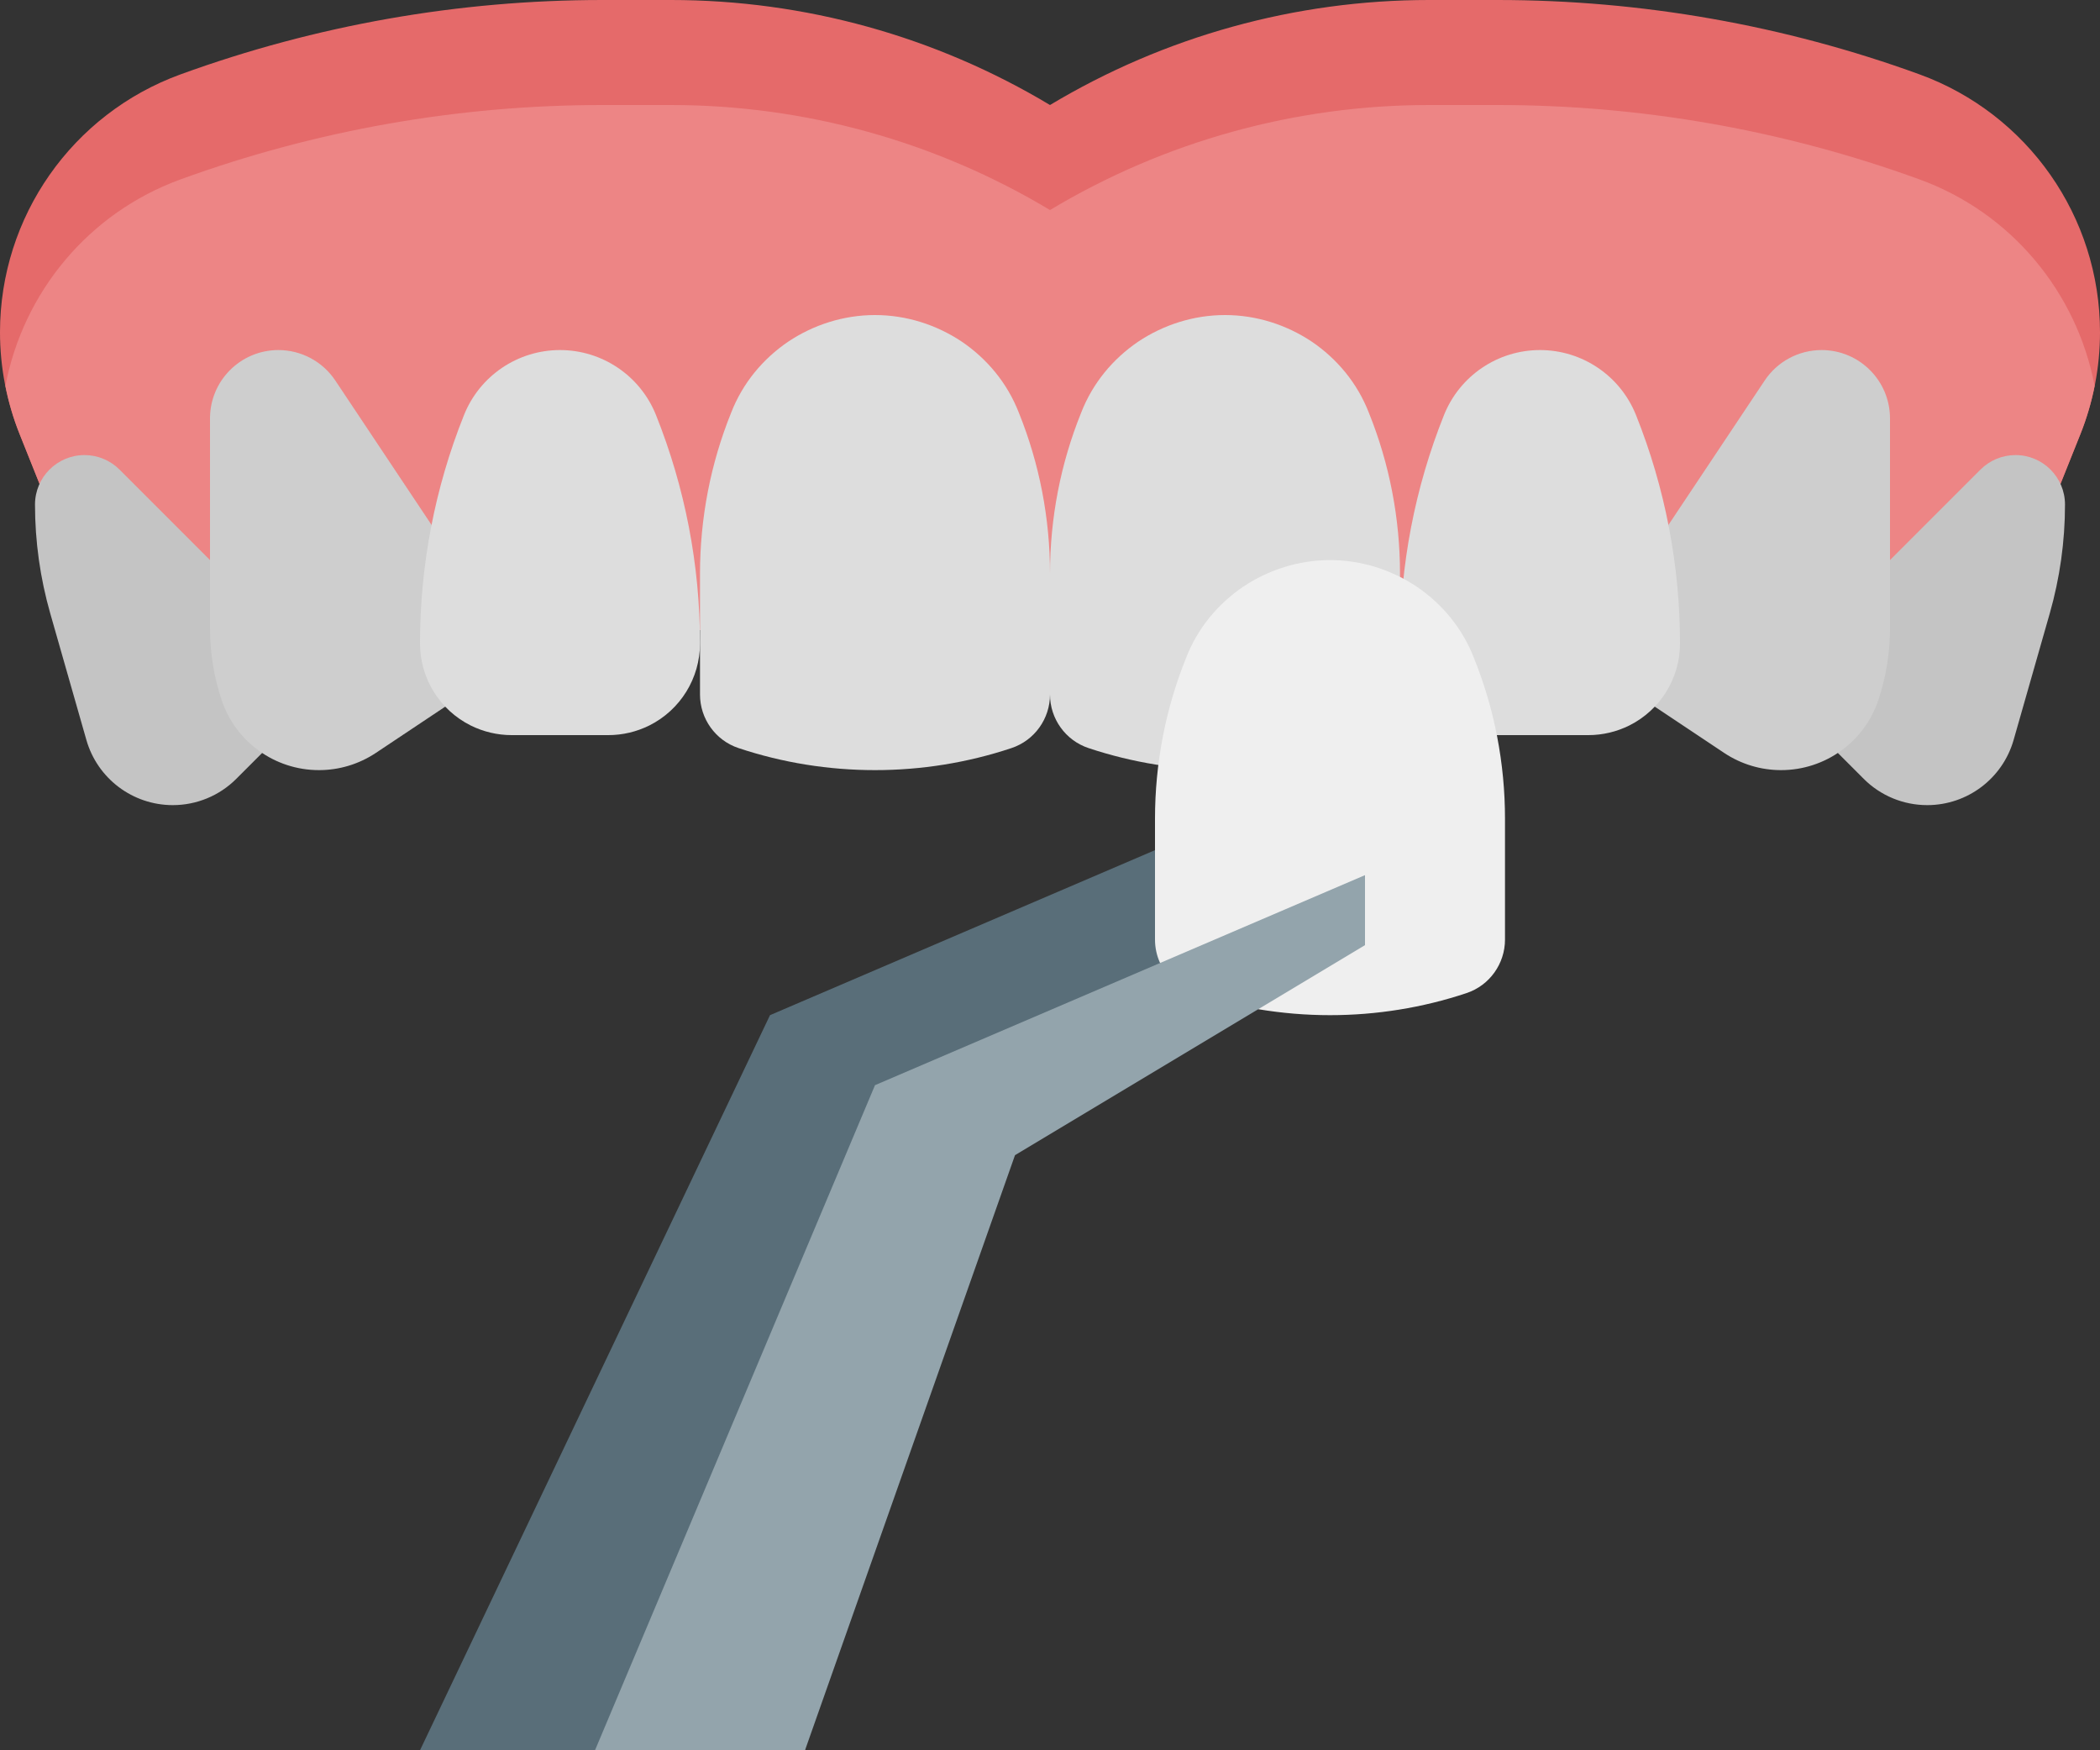
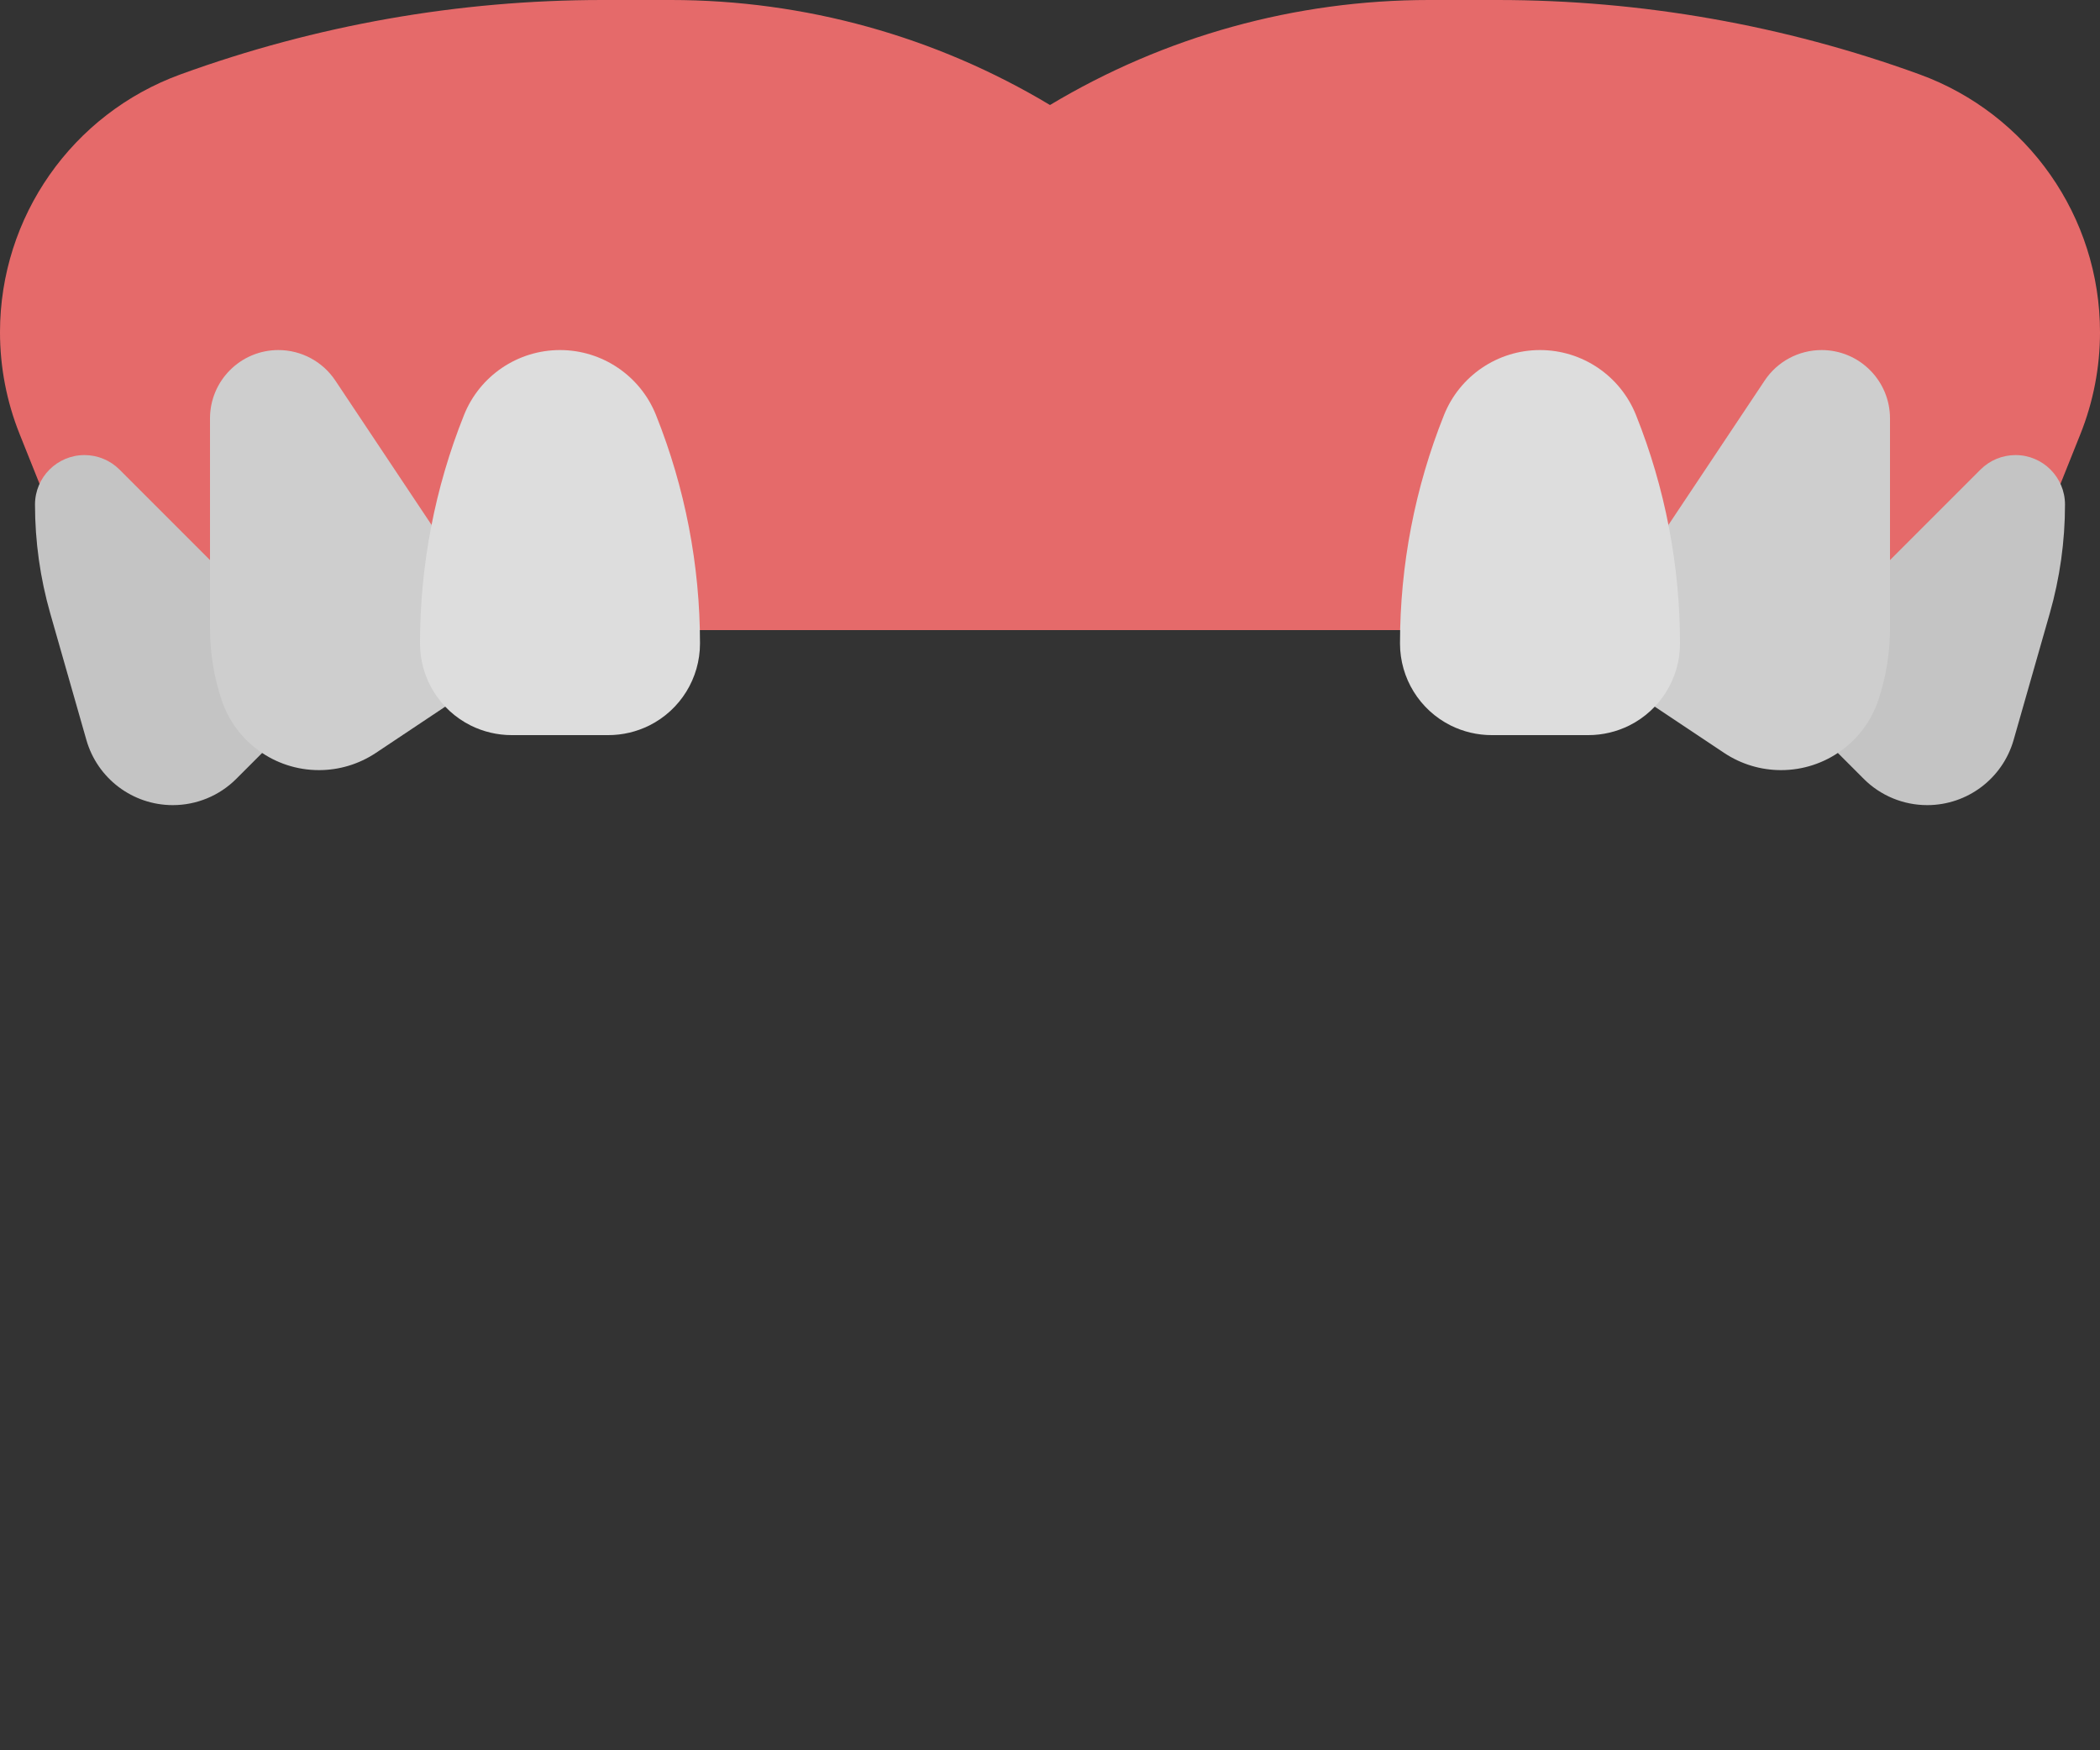
<svg xmlns="http://www.w3.org/2000/svg" height="50.0" preserveAspectRatio="xMidYMid meet" version="1.0" viewBox="2.0 7.0 60.0 50.0" width="60.0" zoomAndPan="magnify">
  <rect x="2.0" y="7.0" width="60.0" height="50.0" fill="#333333" stroke="none" />
  <g>
    <g id="change1_1">
-       <path d="M35 31.286L24 36 14 57 25 57 28 40 36 36" fill="#596e79" />
-     </g>
+       </g>
    <g>
      <g id="change2_1">
        <path d="M60.871,20.823l0.569-1.422C61.81,18.476,62,17.488,62,16.49v0c0-3.296-2.062-6.24-5.16-7.367l0,0 C52.976,7.719,48.897,7,44.786,7h-1.955C39.015,7,35.272,8.037,32,10l0,0l0,0c-3.272-1.963-7.015-3-10.831-3h-1.955 C15.103,7,11.024,7.719,7.16,9.124l0,0C4.062,10.25,2,13.194,2,16.49v0c0,0.997,0.19,1.985,0.561,2.911l0.569,1.422L7,25h50 L60.871,20.823z" fill="#e56a6a" />
      </g>
      <g id="change3_1">
-         <path d="M56.84,12.124C52.976,10.719,48.897,10,44.786,10h-1.955c-3.815,0-7.559,1.037-10.831,3 c-3.272-1.963-7.016-3-10.831-3h-1.955c-4.111,0-8.191,0.719-12.054,2.124c-2.628,0.955-4.495,3.223-5.006,5.9 c0.094,0.47,0.228,0.931,0.407,1.378l0.569,1.422L7,25h50l3.871-4.177l0.569-1.422c0.179-0.447,0.313-0.908,0.407-1.378 C61.335,15.347,59.468,13.079,56.84,12.124z" fill="#ed8585" />
-       </g>
+         </g>
      <g id="change4_1">
-         <path d="M42,23.39v3.45c0,0.69-0.44,1.31-1.1,1.53C39.64,28.79,38.32,29,37,29s-2.64-0.21-3.9-0.63 c-0.66-0.22-1.1-0.84-1.1-1.53c0,0.69-0.44,1.31-1.1,1.53C29.64,28.79,28.32,29,27,29s-2.64-0.21-3.9-0.63 c-0.66-0.22-1.1-0.84-1.1-1.53v-3.45c0-1.58,0.3-3.14,0.89-4.6c0.33-0.85,0.91-1.54,1.63-2.03C25.24,16.28,26.1,16,27,16 s1.76,0.28,2.48,0.76c0.72,0.49,1.3,1.18,1.63,2.03c0.59,1.46,0.89,3.02,0.89,4.6c0-1.58,0.3-3.14,0.89-4.6 c0.33-0.85,0.91-1.54,1.63-2.03C35.24,16.28,36.1,16,37,16s1.76,0.28,2.48,0.76c0.72,0.49,1.3,1.18,1.63,2.03 C41.7,20.25,42,21.81,42,23.39z" fill="#ddd" />
-       </g>
+         </g>
      <g id="change5_1">
        <path d="M56,23l2.586-2.586c0.265-0.265,0.625-0.414,1-0.414h0C60.367,20,61,20.633,61,21.414v0 c0,1.052-0.147,2.099-0.436,3.111l-1.032,3.613C59.217,29.24,58.21,30,57.063,30h0c-0.681,0-1.334-0.27-1.815-0.752L54.51,28.51" fill="#c4c4c4" />
      </g>
      <g id="change5_2">
        <path d="M8,23l-2.586-2.586C5.149,20.149,4.789,20,4.414,20h0C3.633,20,3,20.633,3,21.414v0 c0,1.052,0.147,2.099,0.436,3.111l1.032,3.613C4.783,29.24,5.79,30,6.937,30h0c0.681,0,1.334-0.27,1.815-0.752L9.49,28.51" fill="#c4c4c4" />
      </g>
      <g id="change6_1">
        <path d="M14.33,21.995l-2.75-4.125C11.218,17.327,10.608,17,9.954,17h0C8.875,17,8,17.875,8,18.954v5.996 c0,0.695,0.112,1.386,0.332,2.046l0,0C8.731,28.193,9.851,29,11.113,29h0c0.579,0,1.144-0.171,1.626-0.492l1.983-1.322" fill="#cecece" />
      </g>
      <g id="change4_2">
        <path d="M20.553,27.724L20.553,27.724C20.189,27.905,19.788,28,19.382,28h-2.764 c-0.406,0-0.807-0.095-1.171-0.276l0,0C14.56,27.28,14,26.374,14,25.382v0c0-2.234,0.426-4.448,1.256-6.522l0.001-0.003 C15.706,17.735,16.792,17,18,17h0c1.208,0,2.294,0.735,2.743,1.857l0.001,0.003C21.574,20.934,22,23.148,22,25.382v0 C22,26.374,21.44,27.28,20.553,27.724z" fill="#ddd" />
      </g>
      <g id="change6_2">
        <path d="M49.67,21.995l2.75-4.125c0.362-0.544,0.973-0.87,1.626-0.87l0,0C55.125,17,56,17.875,56,18.954 v5.996c0,0.695-0.112,1.386-0.332,2.046v0C55.269,28.193,54.149,29,52.887,29h0c-0.579,0-1.144-0.171-1.626-0.492l-1.983-1.322" fill="#cecece" />
      </g>
      <g id="change4_3">
        <path d="M43.447,27.724L43.447,27.724C43.811,27.905,44.212,28,44.618,28h2.764 c0.406,0,0.807-0.095,1.171-0.276l0,0C49.44,27.28,50,26.374,50,25.382v0c0-2.234-0.426-4.448-1.256-6.522l-0.001-0.003 C48.294,17.735,47.208,17,46,17h0c-1.208,0-2.294,0.735-2.743,1.857l-0.001,0.003C42.426,20.934,42,23.148,42,25.382v0 C42,26.374,42.56,27.28,43.447,27.724z" fill="#ddd" />
      </g>
    </g>
    <g id="change7_1">
-       <path d="M35.145,34.509C35.051,34.303,35,34.076,35,33.84v-3.45c0-1.58,0.3-3.14,0.89-4.6 c0.33-0.85,0.91-1.54,1.63-2.03C38.24,23.28,39.1,23,40,23c0.9,0,1.76,0.28,2.48,0.76c0.72,0.49,1.3,1.18,1.63,2.03 c0.59,1.46,0.89,3.02,0.89,4.6v3.45c0,0.69-0.44,1.31-1.1,1.53C42.64,35.79,41.32,36,40,36c-0.686,0-1.372-0.057-2.05-0.17" fill="#efefef" />
-     </g>
+       </g>
    <g id="change8_1">
-       <path d="M25 57L31 40 41 34 41 32 27 38 19 57" fill="#93a4ac" />
-     </g>
+       </g>
  </g>
</svg>